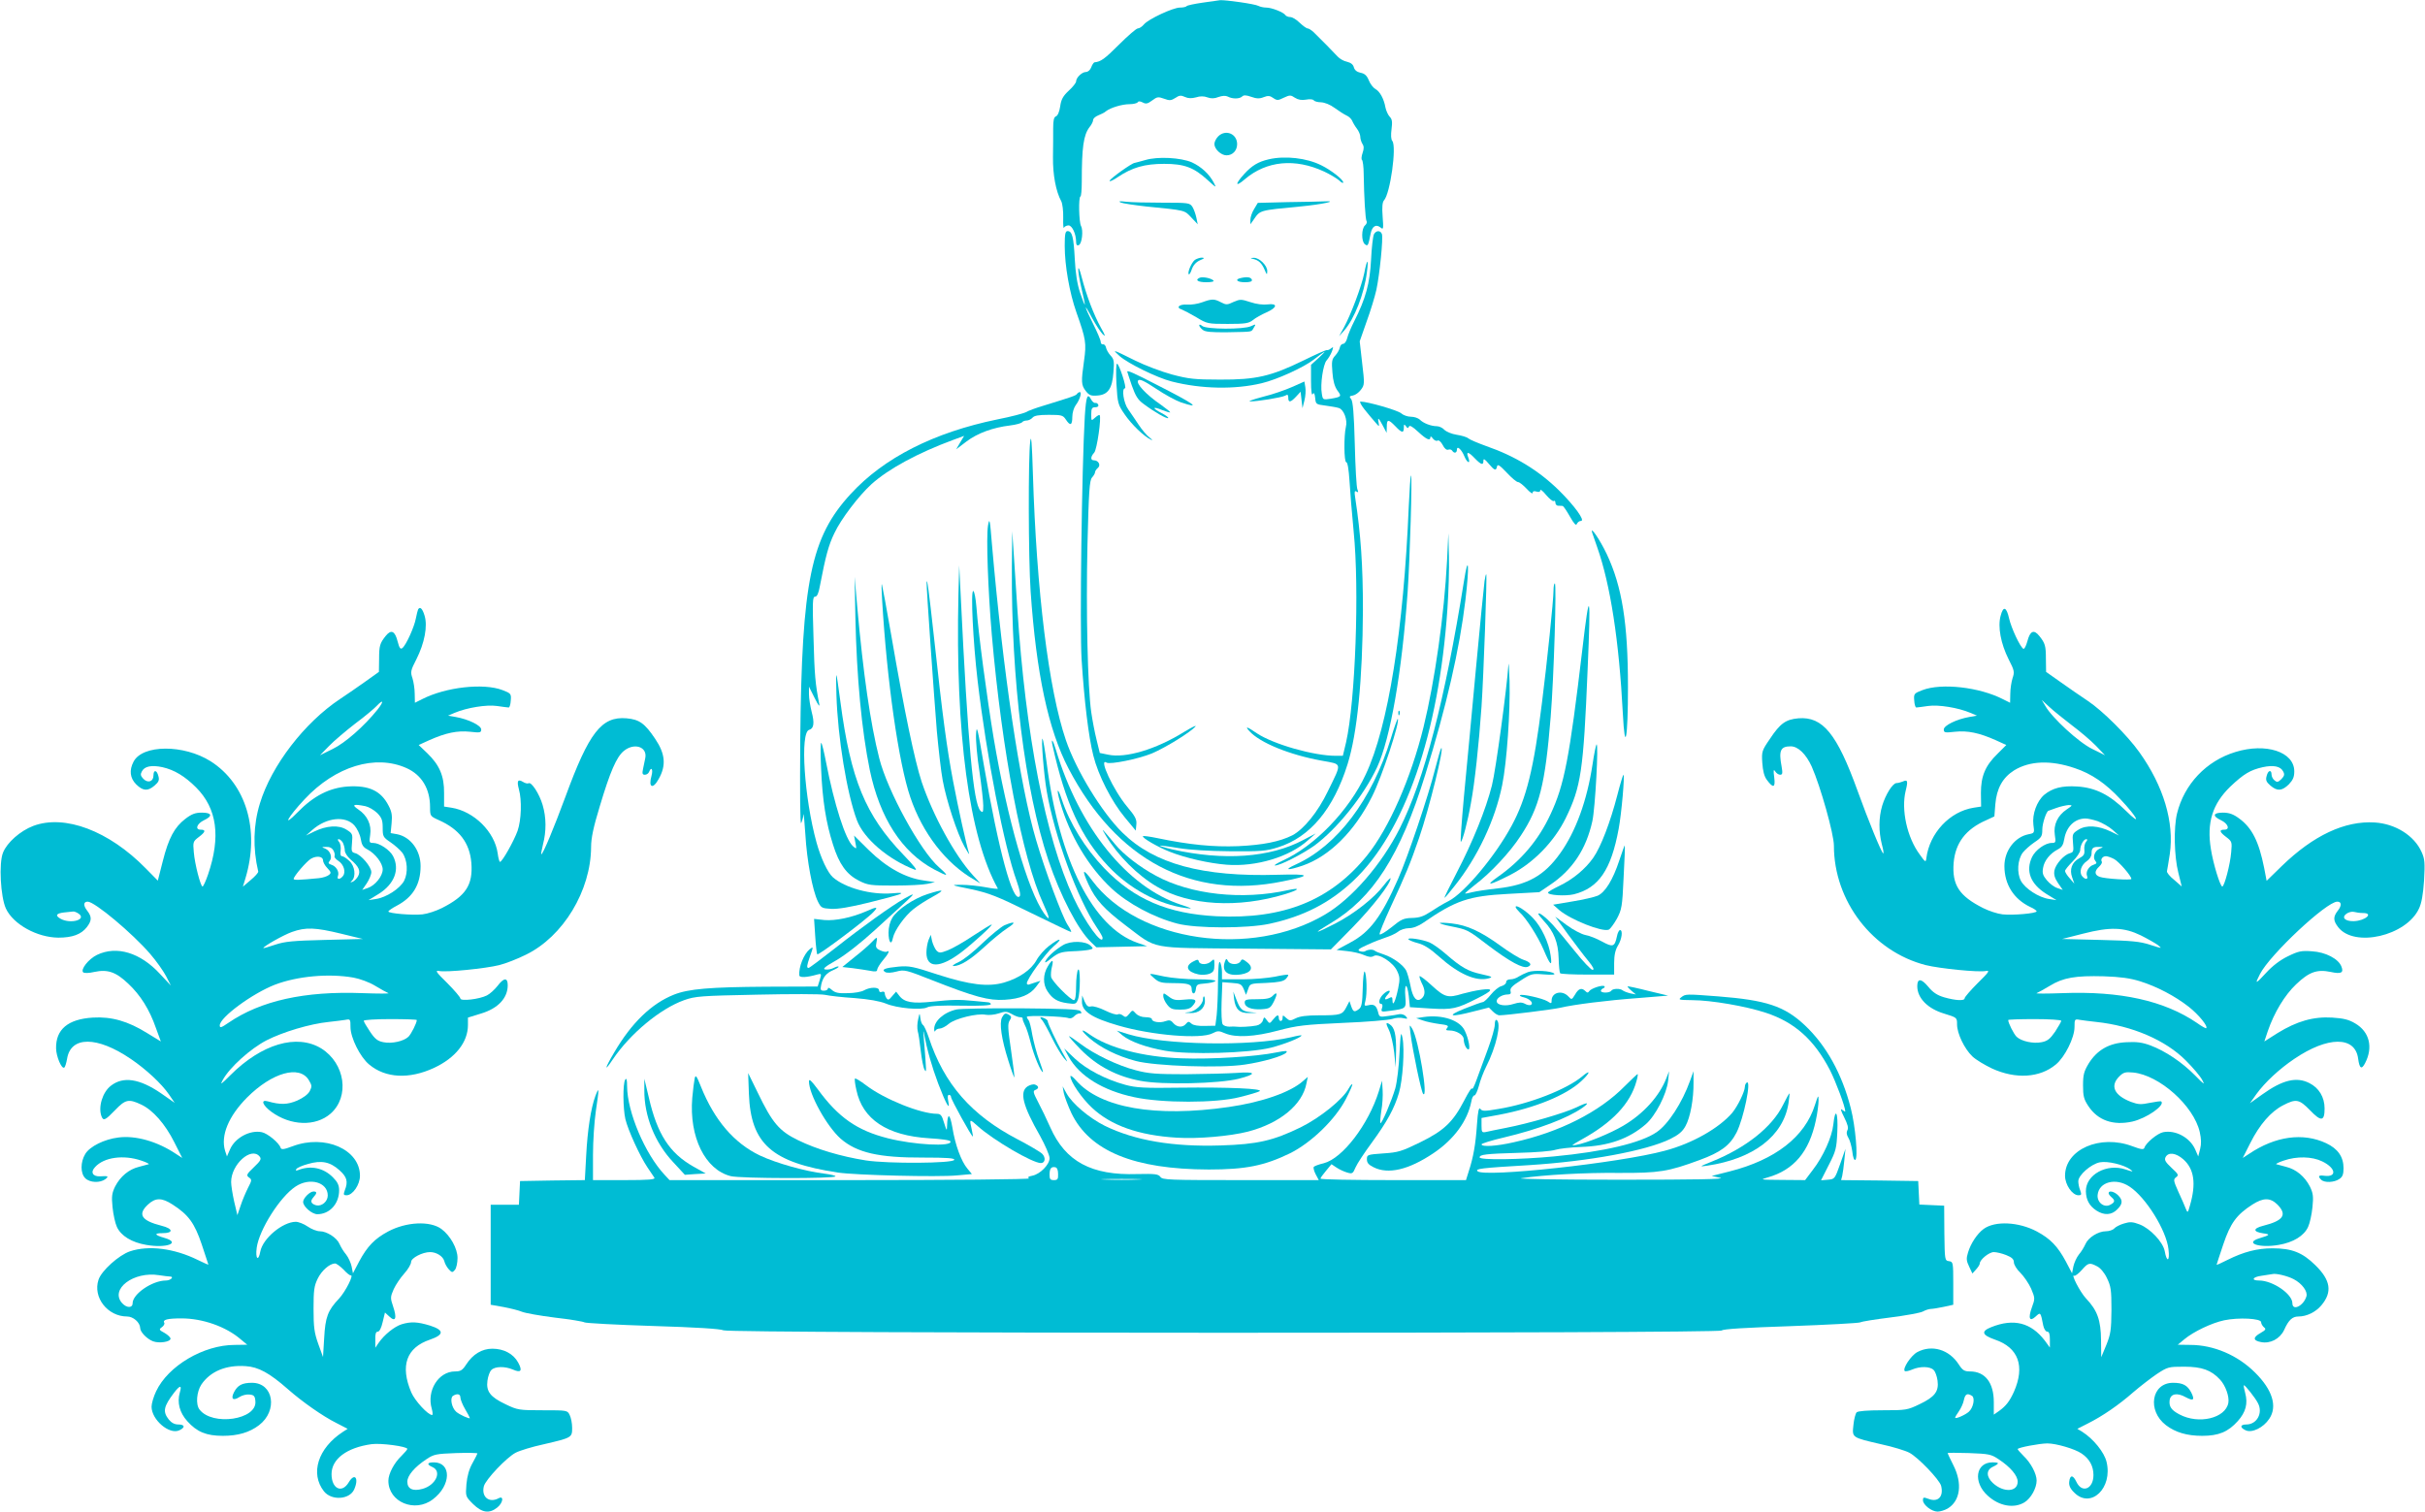
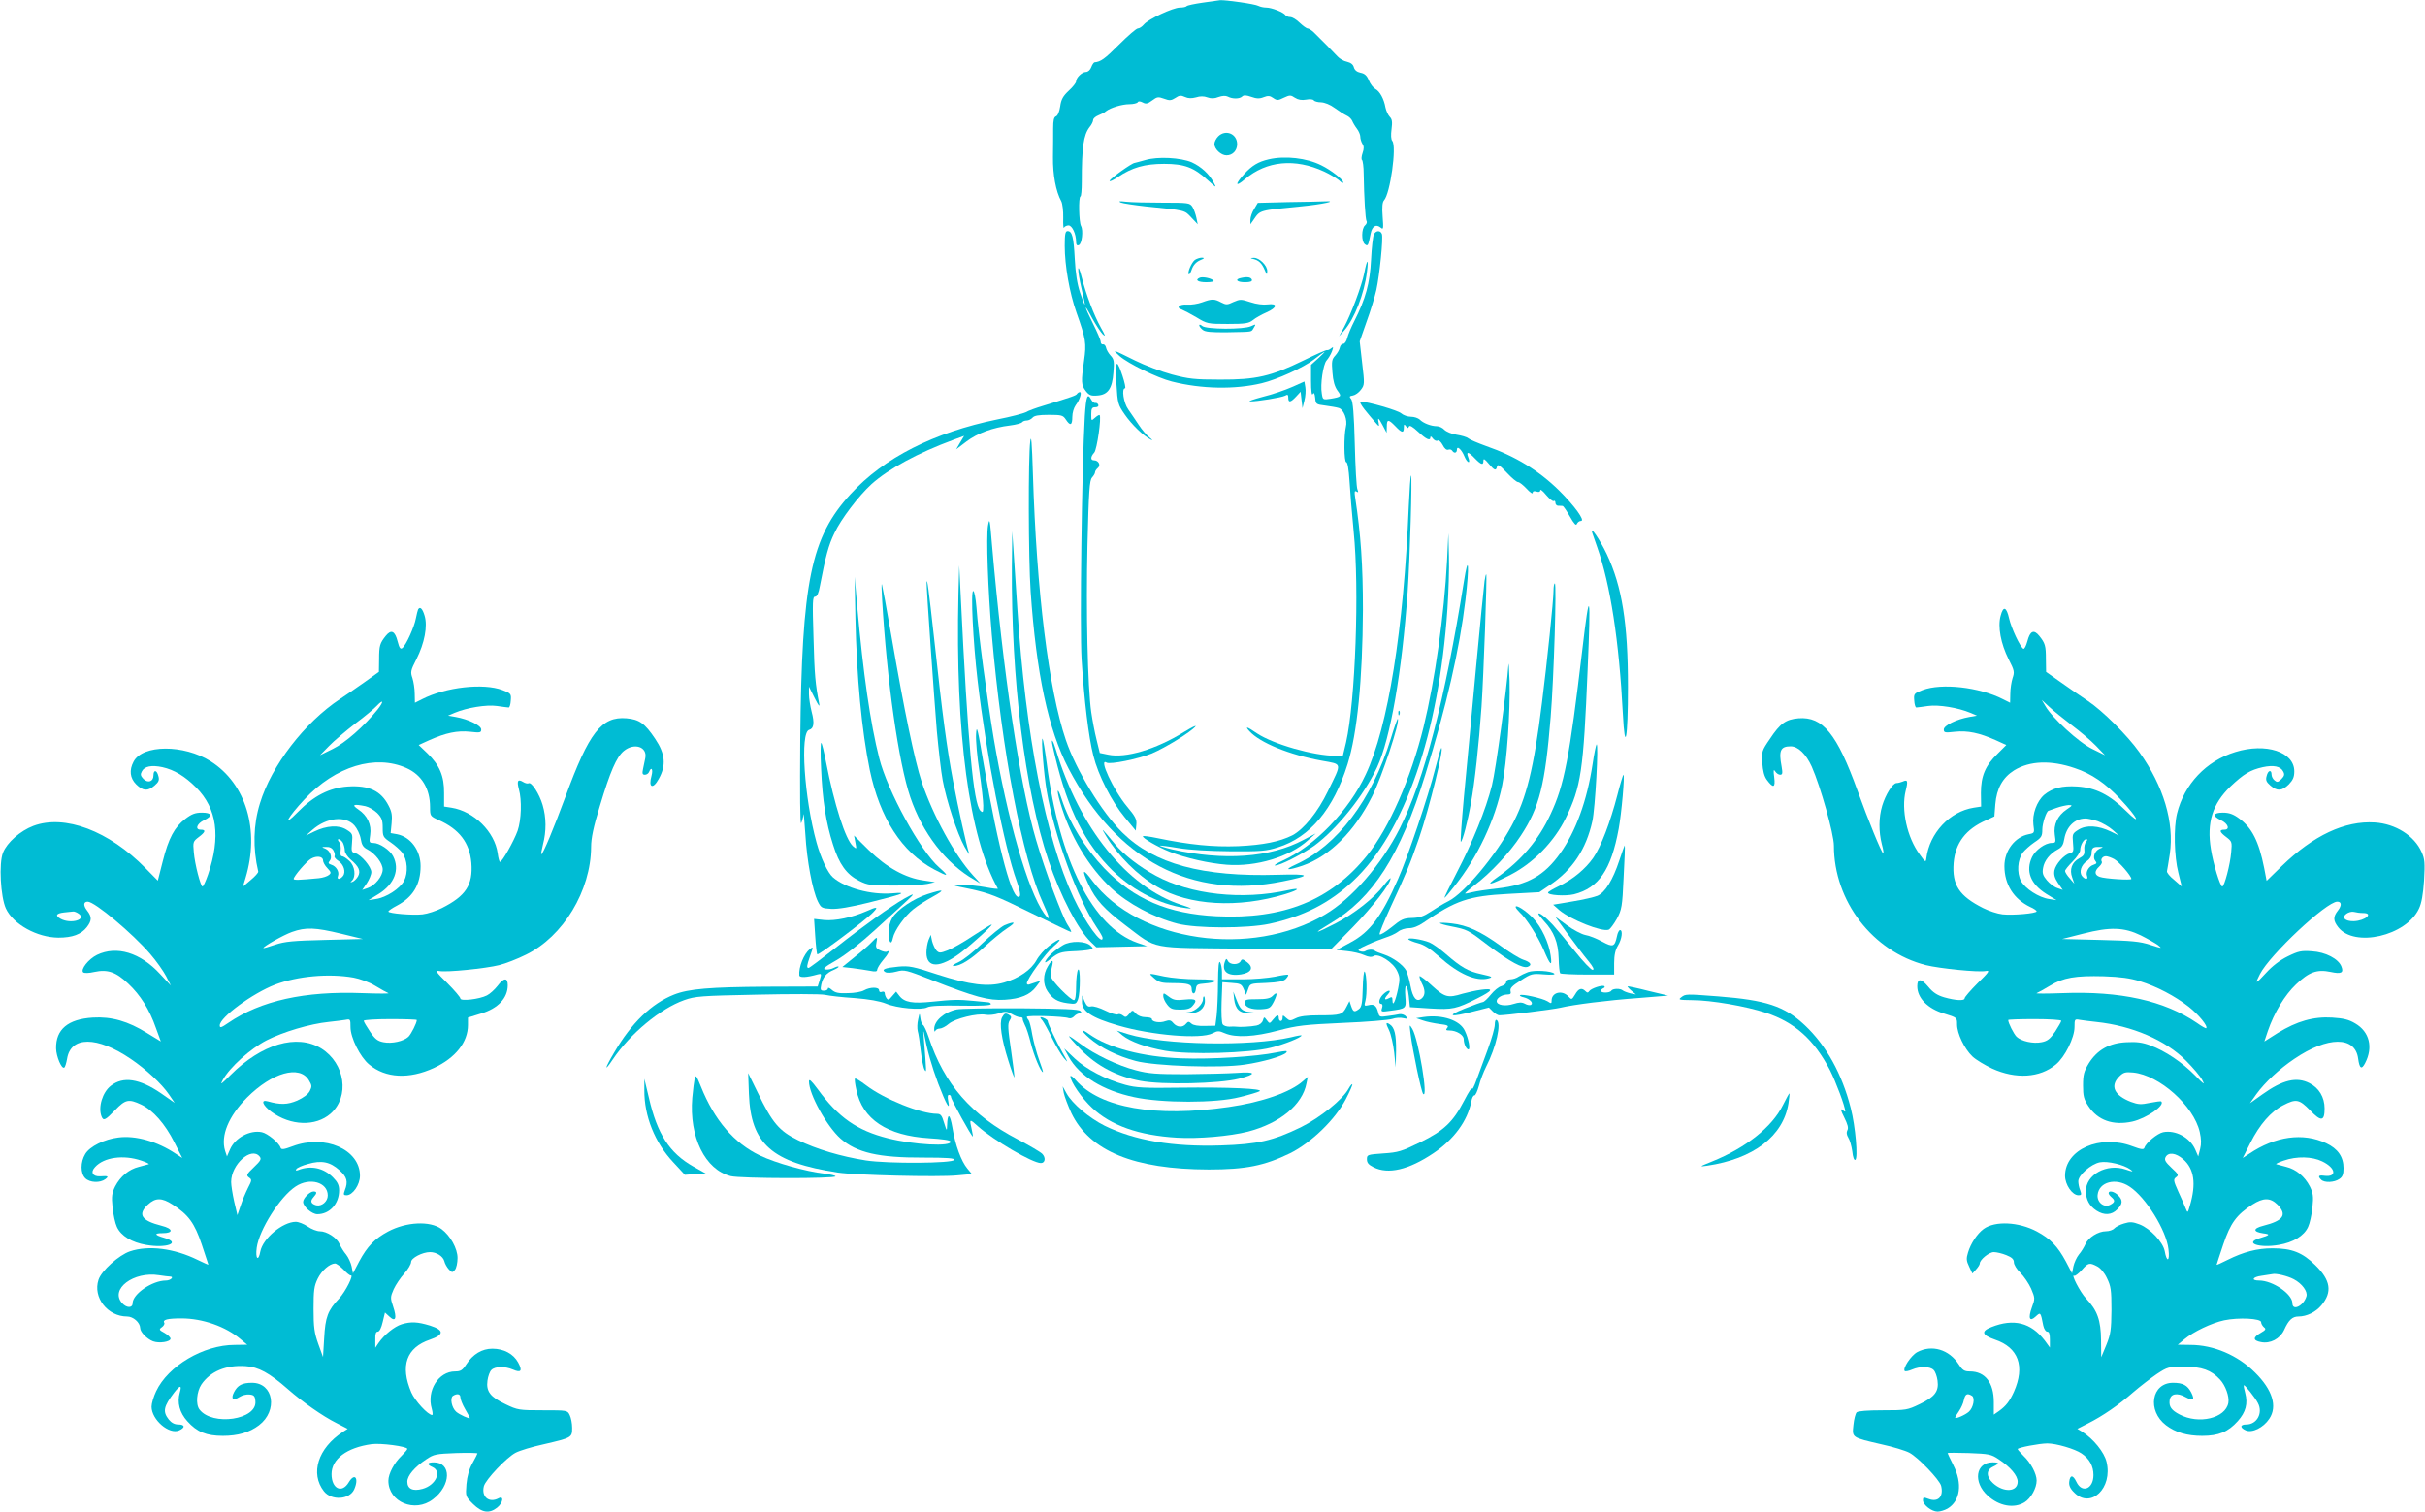
<svg xmlns="http://www.w3.org/2000/svg" version="1.0" width="1280pt" height="798pt" viewBox="0 0 1280 798" preserveAspectRatio="xMidYMid meet">
  <g transform="translate(0,798) scale(0.1,-0.1)" fill="#00bcd4" stroke="none">
    <path d="M6348 7966 c-42 -6 -80 -14 -84 -18 -4 -5 -20 -8 -36 -8 -36 0 -167 -61 -190 -89 -10 -12 -24 -21 -32 -21 -8 0 -53 -39 -100 -86 -76 -76 -96 -90 -129 -93 -4 -1 -12 -12 -17 -26 -5 -14 -17 -25 -28 -25 -21 0 -52 -30 -52 -50 0 -7 -17 -29 -39 -49 -30 -28 -40 -46 -45 -83 -4 -27 -13 -49 -22 -52 -11 -4 -15 -21 -15 -63 0 -32 0 -101 -1 -153 -1 -92 15 -180 44 -233 6 -12 11 -51 10 -87 -1 -36 1 -59 4 -52 3 6 14 12 24 12 19 0 40 -45 40 -86 0 -16 4 -22 14 -18 17 6 25 78 12 101 -11 20 -14 152 -3 156 4 1 7 36 7 77 0 182 9 247 41 289 11 13 19 30 19 38 0 7 12 18 27 24 15 6 34 15 41 22 23 18 84 37 124 37 20 0 40 5 43 10 4 7 13 6 27 -1 16 -9 26 -7 50 11 25 19 32 20 62 9 29 -11 38 -10 60 4 20 14 30 15 51 5 17 -8 35 -8 58 -2 21 7 42 7 60 0 19 -7 37 -7 59 2 20 7 37 8 49 2 24 -13 62 -13 76 1 8 8 21 7 47 -2 28 -10 44 -11 66 -2 23 9 33 8 50 -4 20 -14 26 -14 56 1 32 15 37 15 59 0 17 -11 36 -14 59 -10 20 4 37 2 41 -4 3 -5 21 -10 38 -10 19 -1 48 -12 72 -30 22 -16 50 -34 63 -40 12 -5 25 -18 29 -27 4 -10 15 -29 25 -42 10 -13 18 -32 18 -42 0 -11 5 -28 11 -38 9 -13 9 -26 1 -49 -6 -17 -7 -34 -3 -36 4 -3 9 -36 9 -73 2 -128 9 -240 15 -250 4 -6 0 -16 -8 -23 -19 -16 -20 -84 -1 -99 16 -13 18 -9 31 57 8 38 28 50 52 31 15 -13 16 -8 11 58 -4 50 -1 76 7 85 33 35 68 285 44 314 -7 8 -8 32 -4 62 5 38 3 53 -9 65 -9 9 -19 31 -23 49 -8 46 -30 86 -53 98 -11 6 -27 26 -35 46 -10 25 -22 36 -44 40 -19 4 -31 14 -35 29 -4 15 -16 24 -36 29 -17 3 -39 16 -50 28 -21 23 -88 91 -126 128 -12 11 -26 20 -32 20 -6 0 -25 14 -42 30 -17 17 -39 30 -50 30 -10 0 -22 5 -25 10 -9 15 -73 40 -101 40 -14 0 -32 4 -42 9 -17 10 -174 32 -202 30 -8 -1 -50 -7 -92 -13z" />
    <path d="M6430 7260 c-11 -11 -20 -29 -20 -40 0 -27 35 -60 64 -60 32 0 56 25 56 59 0 55 -61 80 -100 41z" />
    <path d="M6045 7135 c-27 -8 -53 -14 -56 -15 -15 -1 -127 -81 -132 -94 -3 -7 17 1 43 19 76 51 142 70 245 70 107 0 157 -19 231 -87 44 -40 46 -41 31 -13 -23 45 -66 85 -116 108 -58 25 -180 32 -246 12z" />
    <path d="M6697 7139 c-56 -13 -89 -33 -130 -78 -50 -55 -47 -71 4 -27 114 97 264 112 419 40 30 -14 65 -35 78 -46 12 -12 22 -17 22 -11 0 15 -64 65 -115 90 -77 39 -192 52 -278 32z" />
    <path d="M5915 6911 c12 -5 73 -14 135 -21 211 -21 201 -19 238 -58 l34 -36 -7 34 c-4 19 -13 45 -21 58 -14 21 -20 22 -158 22 -79 0 -165 2 -192 5 -34 4 -43 3 -29 -4z" />
    <path d="M6797 6913 l-158 -4 -19 -32 c-11 -17 -20 -43 -20 -57 l0 -24 17 24 c35 51 27 49 247 70 115 11 206 31 126 27 -19 -1 -106 -3 -193 -4z" />
    <path d="M5620 6682 c0 -104 25 -247 62 -352 50 -141 53 -162 40 -254 -16 -112 -15 -129 9 -160 18 -23 28 -27 62 -24 55 4 78 36 84 122 5 58 3 70 -15 89 -11 12 -22 31 -24 42 -2 11 -10 19 -16 17 -7 -1 -12 5 -12 13 0 9 -18 51 -40 95 -49 98 -52 119 -5 30 20 -36 45 -74 56 -85 16 -15 14 -7 -10 35 -37 67 -77 171 -101 265 -24 94 -25 42 -1 -60 11 -44 18 -81 17 -83 -2 -1 -13 27 -25 63 -15 45 -24 101 -28 178 -6 117 -14 147 -38 147 -12 0 -15 -16 -15 -78z" />
    <path d="M7252 6743 c-5 -10 -12 -70 -15 -133 -6 -125 -29 -208 -88 -324 -17 -33 -34 -74 -38 -91 -4 -16 -13 -30 -21 -30 -8 0 -16 -9 -18 -20 -2 -11 -13 -30 -24 -42 -18 -19 -20 -31 -15 -89 3 -45 12 -75 26 -95 24 -32 22 -34 -35 -44 -41 -6 -42 -6 -47 27 -9 48 7 154 25 175 9 10 22 31 28 47 9 25 9 27 -4 17 -7 -6 -18 -11 -22 -9 -5 1 -61 -24 -124 -55 -170 -83 -250 -102 -440 -101 -136 0 -167 4 -254 27 -55 15 -143 48 -195 74 -121 60 -123 61 -81 23 46 -40 199 -115 275 -134 157 -40 334 -43 475 -9 80 19 221 83 275 125 63 49 74 54 28 11 l-43 -39 0 -84 c0 -55 4 -80 9 -71 7 11 10 5 13 -20 3 -33 5 -34 53 -40 28 -4 60 -9 72 -13 26 -8 47 -63 37 -100 -11 -46 -10 -186 2 -186 7 0 13 -37 17 -97 3 -54 13 -174 22 -268 31 -305 9 -897 -40 -1114 l-17 -71 -37 0 c-117 0 -330 61 -417 119 -52 36 -65 39 -39 11 55 -61 211 -125 383 -156 109 -20 106 -7 31 -161 -53 -110 -127 -201 -188 -233 -66 -33 -154 -51 -286 -57 -131 -5 -256 7 -429 43 -38 8 -71 12 -73 10 -8 -8 79 -58 140 -82 85 -34 211 -62 302 -69 155 -12 332 41 430 130 l40 35 -65 -34 c-176 -94 -421 -111 -693 -50 -38 9 -67 18 -65 20 2 1 46 -4 98 -13 60 -10 162 -16 275 -17 161 -1 188 1 251 21 169 53 293 202 367 439 51 163 79 444 81 814 0 236 -11 398 -41 594 -5 31 -3 37 7 31 10 -6 11 -4 5 11 -5 10 -11 118 -14 240 -4 160 -10 225 -19 237 -11 13 -10 16 9 19 12 2 31 15 42 30 20 26 20 32 7 141 l-13 115 36 103 c21 57 44 133 52 169 17 79 37 274 29 295 -8 20 -31 19 -42 -2z" />
    <path d="M6307 6608 c-18 -14 -41 -68 -32 -76 3 -3 10 9 16 27 8 22 23 38 43 47 24 10 26 13 10 14 -11 0 -28 -6 -37 -12z" />
    <path d="M6615 6613 c29 -7 45 -22 60 -57 12 -28 13 -29 14 -8 1 30 -42 72 -71 71 -20 -1 -21 -2 -3 -6z" />
    <path d="M7201 6538 c-14 -68 -69 -216 -108 -288 l-25 -45 27 30 c54 62 106 194 120 308 10 76 1 73 -14 -5z" />
    <path d="M6333 6514 c-28 -12 -10 -24 34 -24 29 0 43 4 38 9 -13 13 -57 21 -72 15z" />
    <path d="M6553 6513 c-38 -7 -26 -23 18 -23 28 0 39 4 37 13 -5 13 -22 17 -55 10z" />
    <path d="M6345 6384 c-22 -8 -58 -14 -79 -12 -42 3 -61 -16 -28 -26 10 -4 45 -22 77 -41 56 -34 60 -35 165 -35 93 0 111 3 133 20 14 12 47 30 72 41 57 25 61 49 6 42 -23 -3 -59 1 -91 12 -49 16 -54 16 -89 1 -33 -16 -39 -16 -66 -2 -36 19 -48 19 -100 0z" />
    <path d="M6330 6263 c0 -6 8 -16 18 -24 13 -11 44 -14 132 -13 139 3 123 0 138 24 12 20 12 20 -15 8 -38 -18 -235 -17 -257 1 -9 8 -16 9 -16 4z" />
    <path d="M5893 5953 c6 -102 8 -109 43 -160 37 -54 101 -116 139 -134 11 -6 8 -1 -7 11 -15 11 -41 42 -58 68 -17 26 -42 62 -55 81 -24 33 -36 111 -17 111 11 0 -31 130 -42 130 -5 0 -6 -46 -3 -107z" />
-     <path d="M5950 6018 c0 -2 11 -34 24 -73 20 -56 32 -76 63 -98 56 -42 123 -80 129 -74 3 3 -13 15 -36 27 -51 26 -47 37 5 15 21 -8 40 -14 42 -12 1 2 -21 20 -49 40 -78 53 -135 114 -120 129 8 8 31 -2 94 -44 46 -31 105 -63 131 -72 113 -38 75 -10 -132 95 -120 62 -151 75 -151 67z" />
    <path d="M6820 5937 c-36 -16 -105 -40 -155 -52 -49 -13 -80 -24 -67 -24 36 -1 165 20 185 30 13 8 17 6 17 -11 0 -27 12 -25 41 6 l24 26 5 -44 5 -43 10 40 c6 22 8 54 5 71 l-5 30 -65 -29z" />
    <path d="M5685 5901 c-5 -9 -22 -15 -175 -62 -41 -12 -84 -28 -95 -35 -11 -6 -78 -24 -150 -38 -336 -69 -600 -203 -775 -394 -210 -228 -258 -460 -266 -1297 -2 -288 -1 -453 5 -440 5 11 11 31 12 45 1 14 5 -33 10 -105 8 -138 37 -294 66 -354 17 -34 21 -36 70 -39 35 -2 101 9 198 33 182 45 213 57 124 49 -111 -9 -248 28 -313 85 -27 24 -63 100 -86 183 -65 235 -88 582 -39 595 25 7 29 36 13 96 -7 28 -14 70 -14 92 l0 40 30 -60 c20 -40 28 -50 24 -30 -20 101 -25 152 -30 348 -6 190 -5 217 8 217 11 0 19 18 26 58 30 156 45 213 76 277 35 75 129 198 196 259 90 81 245 165 432 234 l57 21 -21 -35 -21 -36 54 41 c58 44 139 74 231 85 32 4 60 12 63 17 4 5 14 9 24 9 10 0 24 7 31 15 9 11 33 15 86 15 67 0 75 -2 90 -25 23 -35 34 -31 34 14 0 22 8 48 18 62 21 27 34 69 22 69 -5 0 -11 -4 -15 -9z" />
    <path d="M5726 5783 c-16 -276 -27 -1116 -17 -1284 14 -219 37 -410 62 -508 26 -104 96 -242 166 -326 l58 -70 3 32 c3 27 -6 44 -49 95 -72 86 -153 260 -108 232 19 -11 166 19 238 48 73 31 206 113 231 143 7 9 -20 -5 -60 -29 -148 -92 -309 -140 -401 -120 l-44 9 -17 70 c-10 39 -22 104 -28 145 -19 131 -28 534 -20 883 7 287 11 341 24 356 9 10 16 22 16 28 0 6 7 16 15 23 17 14 3 40 -21 40 -19 0 -18 19 2 41 14 16 39 187 28 198 -2 2 -13 -4 -24 -14 -20 -18 -20 -18 -20 18 0 31 4 37 21 37 12 0 19 5 16 13 -2 6 -9 11 -15 10 -6 -2 -16 6 -22 17 -20 38 -27 20 -34 -87z" />
    <path d="M7202 5819 c18 -22 43 -53 56 -67 22 -26 23 -26 19 -4 -7 32 0 27 22 -15 l20 -38 1 33 c0 40 8 40 45 2 34 -36 45 -38 45 -7 0 18 2 19 11 7 8 -12 12 -12 16 -2 3 9 19 0 49 -28 44 -41 64 -49 64 -28 0 6 6 4 13 -7 8 -10 19 -15 25 -11 6 4 18 -6 27 -23 9 -19 21 -28 29 -25 8 3 17 1 21 -5 10 -16 25 -13 25 5 0 24 25 1 40 -36 15 -36 34 -41 20 -5 -13 33 0 32 35 -5 33 -34 45 -38 45 -12 0 13 7 9 28 -16 31 -37 39 -39 44 -14 3 13 14 6 51 -33 25 -27 52 -50 60 -50 7 0 27 -16 45 -35 17 -19 32 -29 32 -22 0 9 7 11 20 7 13 -4 20 -2 20 7 0 7 14 -4 31 -25 17 -20 35 -35 40 -32 5 4 9 -1 9 -9 0 -9 7 -16 15 -16 8 0 18 0 23 -1 4 0 21 -25 38 -55 22 -39 33 -51 37 -40 4 9 13 16 22 16 24 0 -35 81 -116 161 -107 105 -231 181 -384 234 -44 16 -87 34 -95 41 -8 7 -36 15 -62 19 -26 4 -54 16 -64 26 -9 10 -27 19 -40 19 -30 0 -72 16 -90 35 -9 8 -29 15 -47 15 -17 0 -40 8 -51 18 -18 16 -177 62 -215 62 -6 0 3 -18 21 -41z" />
    <path d="M5438 5650 c-11 -82 -10 -616 2 -792 30 -434 93 -730 200 -935 253 -484 650 -694 1130 -596 156 31 150 40 -25 35 -398 -12 -653 57 -821 223 -108 106 -244 329 -298 488 -91 267 -155 787 -174 1407 -5 164 -9 210 -14 170z" />
    <path d="M7436 5308 c-27 -652 -109 -1166 -227 -1416 -89 -192 -270 -379 -440 -456 -30 -14 -47 -25 -39 -25 25 -1 139 57 205 103 120 87 263 264 334 416 70 151 131 502 161 925 12 176 25 615 18 615 -3 0 -8 -73 -12 -162z" />
    <path d="M5215 5205 c-10 -61 0 -339 20 -575 54 -620 161 -1181 271 -1419 37 -80 39 -100 5 -53 -86 121 -194 498 -266 925 -36 217 -81 554 -91 692 -4 47 -11 85 -17 85 -14 0 -1 -267 23 -472 47 -400 140 -877 207 -1061 16 -46 21 -73 15 -79 -36 -36 -111 242 -189 694 -33 196 -38 216 -41 162 -2 -34 6 -123 18 -198 11 -76 20 -157 20 -179 0 -36 -2 -39 -15 -27 -37 38 -66 348 -104 1135 l-8 160 -4 -150 c-17 -739 56 -1283 208 -1556 2 -3 -27 0 -64 7 -37 7 -95 13 -128 13 -59 0 -59 -1 50 -23 96 -21 136 -36 316 -125 113 -55 208 -101 212 -101 4 0 -4 17 -18 38 -28 43 -120 289 -166 447 -86 289 -175 892 -233 1560 -11 135 -13 145 -21 100z" />
    <path d="M8405 5165 c4 -11 16 -45 26 -75 69 -196 115 -492 135 -878 11 -216 27 -134 27 142 0 335 -31 529 -112 701 -36 76 -92 158 -76 110z" />
    <path d="M5341 4989 c-4 -596 68 -1178 193 -1551 63 -187 156 -366 224 -431 l29 -28 134 3 134 3 -52 18 c-234 82 -412 434 -478 947 -9 69 -19 127 -22 130 -9 8 7 -193 22 -277 41 -238 163 -569 264 -719 17 -25 31 -49 31 -55 0 -46 -94 84 -154 213 -147 316 -253 860 -296 1523 -6 94 -15 224 -19 290 l-8 120 -2 -186z" />
    <path d="M7638 5020 c-15 -286 -64 -632 -124 -878 -66 -269 -182 -534 -298 -678 -191 -237 -440 -338 -795 -321 -256 13 -434 89 -592 253 -102 107 -183 238 -224 362 -23 71 -31 60 -9 -14 51 -176 149 -340 271 -454 86 -80 224 -154 348 -186 100 -26 367 -26 485 -1 180 39 317 109 442 226 272 255 453 778 498 1436 6 88 10 214 8 280 l-3 120 -7 -145z" />
    <path d="M7727 4910 c-100 -624 -209 -1047 -340 -1306 -95 -188 -251 -368 -393 -452 -390 -231 -985 -145 -1228 178 -51 69 -58 62 -20 -20 37 -80 83 -130 195 -215 173 -130 114 -118 634 -123 l450 -4 117 119 c103 106 198 228 198 256 0 5 -16 -11 -36 -37 -52 -68 -155 -149 -255 -201 -111 -57 -125 -58 -29 -1 227 134 371 359 503 786 112 362 181 662 212 922 22 185 16 252 -8 98z" />
    <path d="M7836 4913 c-3 -21 -24 -231 -46 -468 -22 -236 -50 -539 -63 -672 -12 -133 -20 -240 -16 -237 9 5 36 106 53 204 20 106 42 308 56 510 11 163 30 693 25 698 -2 2 -6 -14 -9 -35z" />
    <path d="M4515 4720 c7 -317 33 -594 76 -805 53 -253 169 -434 340 -525 76 -40 81 -38 26 11 -99 86 -273 405 -316 576 -47 184 -85 451 -116 798 l-14 160 4 -215z" />
    <path d="M4891 4905 c-2 -20 40 -614 54 -785 9 -96 22 -213 31 -260 20 -108 76 -279 115 -350 17 -30 27 -46 24 -35 -15 48 -56 233 -84 380 -33 175 -55 336 -101 760 -28 254 -37 320 -39 290z" />
    <path d="M4656 4815 c25 -427 87 -862 149 -1044 64 -189 188 -350 337 -435 l33 -20 -41 45 c-95 105 -209 313 -269 491 -37 113 -91 370 -160 771 -25 144 -48 267 -50 272 -3 6 -2 -30 1 -80z" />
    <path d="M8200 4862 c0 -49 -34 -379 -61 -592 -43 -348 -82 -505 -160 -649 -86 -160 -250 -356 -333 -398 -28 -14 -71 -40 -96 -57 -35 -23 -57 -31 -96 -32 -45 -1 -58 -7 -109 -49 -33 -26 -61 -43 -63 -37 -2 6 24 69 57 141 82 177 103 227 151 366 54 156 137 494 117 475 -3 -3 -17 -52 -32 -110 -36 -143 -144 -464 -195 -579 -88 -200 -149 -282 -253 -337 l-72 -39 55 -6 c30 -3 71 -12 90 -21 25 -11 40 -12 51 -5 25 16 102 -33 123 -78 15 -31 16 -44 6 -93 -14 -67 -29 -100 -30 -64 0 20 -3 21 -20 12 -24 -13 -26 -3 -3 22 22 25 -2 23 -27 -2 -21 -21 -27 -50 -9 -50 6 0 8 -9 4 -21 -7 -21 -5 -22 44 -15 83 11 84 12 79 73 -6 74 9 78 18 5 l6 -59 108 -7 c117 -7 138 -2 247 53 84 42 90 55 22 46 -30 -4 -74 -14 -99 -21 -78 -24 -94 -19 -161 42 -33 31 -63 53 -66 51 -2 -3 3 -19 11 -36 20 -38 20 -65 0 -82 -26 -22 -47 2 -59 67 -6 32 -17 69 -23 81 -17 30 -69 68 -117 84 -22 7 -45 16 -50 21 -11 7 -34 6 -50 -4 -5 -3 -18 -3 -28 1 -14 5 -5 13 40 33 32 15 76 32 98 39 22 7 51 20 64 30 13 11 39 19 58 19 22 0 50 11 76 29 171 118 240 141 447 152 l165 9 53 36 c121 80 194 190 227 339 15 67 34 416 22 405 -3 -3 -13 -50 -21 -105 -29 -191 -88 -354 -171 -470 -84 -118 -172 -167 -330 -185 -55 -6 -115 -15 -134 -20 -19 -5 -36 -8 -38 -7 -1 2 21 21 49 43 86 65 188 174 245 262 99 150 129 270 158 627 17 209 32 705 22 705 -4 0 -7 -17 -7 -38z" />
    <path d="M8352 4550 c-68 -573 -95 -714 -168 -869 -63 -136 -155 -244 -279 -331 -71 -50 -43 -45 70 13 119 62 227 172 289 297 81 166 94 249 116 785 18 413 11 440 -28 105z" />
    <path d="M2207 4763 c-2 -5 -8 -26 -12 -48 -8 -44 -51 -140 -71 -156 -10 -8 -16 -1 -25 34 -14 56 -34 66 -63 30 -31 -39 -35 -51 -35 -124 l-1 -66 -77 -55 c-43 -30 -100 -70 -128 -88 -188 -125 -362 -351 -423 -551 -35 -113 -38 -236 -9 -360 1 -6 -17 -26 -40 -45 l-41 -35 14 46 c76 253 3 497 -184 616 -142 90 -360 89 -407 -2 -24 -45 -19 -87 14 -120 36 -35 61 -37 97 -6 22 19 26 29 20 50 -8 33 -26 35 -26 3 0 -32 -29 -42 -53 -18 -15 16 -17 24 -8 40 14 27 51 34 108 22 63 -14 119 -48 178 -107 111 -111 131 -261 63 -460 -12 -35 -25 -63 -29 -63 -10 0 -41 118 -46 181 -5 54 -4 57 26 80 36 27 39 39 10 39 -31 0 -20 32 18 50 47 22 42 40 -11 40 -35 0 -54 -7 -88 -33 -57 -44 -88 -101 -119 -224 l-26 -102 -64 65 c-194 198 -427 286 -593 224 -69 -26 -139 -88 -160 -141 -23 -56 -13 -234 15 -295 39 -84 165 -153 277 -154 74 0 120 17 150 55 27 35 28 55 1 89 -20 26 -19 46 4 46 37 0 237 -168 329 -275 33 -38 71 -92 85 -119 l25 -49 -57 61 c-104 113 -229 151 -333 101 -45 -22 -88 -77 -73 -92 5 -5 30 -5 59 2 70 15 114 0 179 -62 64 -60 112 -136 146 -234 l26 -71 -72 44 c-101 63 -188 88 -287 82 -131 -8 -196 -62 -194 -163 1 -43 29 -109 43 -101 5 3 11 24 15 46 19 121 158 121 336 0 80 -54 163 -131 202 -188 l30 -44 -73 51 c-113 77 -199 90 -264 39 -44 -34 -68 -113 -49 -162 10 -25 20 -20 72 34 54 56 71 60 137 29 62 -29 127 -103 175 -199 l42 -83 -34 22 c-97 65 -212 98 -303 86 -74 -9 -151 -47 -175 -87 -26 -43 -26 -102 0 -128 24 -24 78 -26 106 -5 20 15 15 18 -27 15 -40 -2 -53 22 -27 49 47 52 150 66 244 34 27 -9 44 -18 39 -19 -6 -2 -29 -8 -52 -14 -53 -13 -98 -51 -125 -103 -17 -35 -20 -52 -14 -110 4 -39 14 -85 23 -104 22 -48 79 -82 155 -95 108 -19 186 11 96 37 -53 15 -57 25 -10 25 59 0 56 24 -5 39 -107 27 -128 60 -72 112 40 37 73 37 130 0 84 -54 116 -98 154 -211 19 -57 35 -105 35 -106 0 -2 -26 10 -57 25 -124 61 -259 78 -357 45 -59 -20 -151 -103 -166 -150 -31 -93 48 -194 151 -194 32 0 68 -31 69 -61 0 -21 36 -58 68 -70 32 -12 92 -3 92 14 0 7 -14 20 -31 30 -30 16 -31 19 -14 31 10 7 15 18 12 23 -10 16 17 23 91 23 111 0 234 -43 312 -110 l35 -29 -66 -1 c-165 0 -352 -111 -415 -245 -13 -27 -24 -64 -24 -81 0 -69 93 -149 146 -125 33 15 30 31 -5 31 -20 0 -36 9 -50 26 -33 42 -28 68 28 142 32 41 42 41 30 0 -15 -52 -1 -106 40 -151 50 -56 100 -77 187 -77 80 0 141 18 191 56 101 77 77 224 -37 224 -52 0 -76 -13 -95 -50 -18 -35 -5 -47 29 -25 14 9 37 15 53 13 23 -2 29 -8 31 -35 10 -98 -227 -133 -295 -44 -21 27 -15 94 10 132 47 69 129 104 233 97 68 -4 126 -36 224 -122 75 -66 183 -142 255 -178 l60 -31 -25 -16 c-132 -86 -174 -220 -100 -314 40 -50 134 -44 159 9 27 60 4 92 -28 39 -36 -61 -91 -35 -91 43 0 80 81 140 211 158 48 7 189 -12 189 -25 0 -4 -14 -20 -31 -37 -38 -36 -69 -94 -69 -131 0 -113 140 -171 235 -98 97 73 99 195 5 195 -36 0 -39 -11 -7 -25 51 -23 17 -96 -53 -115 -51 -14 -80 0 -80 38 0 32 38 77 100 118 40 27 52 29 157 33 62 2 113 1 113 -2 0 -2 -12 -26 -26 -51 -18 -32 -28 -68 -32 -111 -5 -65 -5 -65 35 -105 47 -46 85 -52 127 -19 32 25 37 66 7 49 -50 -26 -91 8 -77 64 9 35 121 153 168 177 21 11 86 31 146 44 151 35 152 36 152 87 0 24 -6 54 -13 68 -12 25 -14 25 -142 25 -125 0 -133 1 -197 32 -80 38 -103 67 -95 125 3 22 12 48 21 56 19 19 71 20 113 2 43 -19 52 -7 28 37 -25 46 -76 73 -136 73 -55 0 -103 -29 -138 -83 -20 -31 -30 -37 -59 -37 -88 0 -151 -102 -123 -197 5 -18 6 -33 2 -33 -22 0 -91 75 -110 119 -60 141 -26 237 99 279 75 26 75 50 0 74 -66 20 -100 22 -150 7 -38 -12 -92 -55 -122 -99 l-17 -25 0 43 c-1 30 3 42 13 42 9 0 19 20 26 51 l12 50 24 -22 c32 -30 40 -8 19 54 -15 44 -15 50 3 91 11 24 36 61 56 83 20 22 36 50 36 61 0 21 60 52 100 52 34 0 68 -22 75 -47 3 -14 14 -33 24 -44 17 -18 19 -18 32 -3 8 9 14 38 14 63 0 50 -38 118 -85 153 -60 44 -185 38 -281 -13 -71 -38 -110 -78 -153 -158 l-33 -63 -7 36 c-4 19 -17 48 -29 63 -13 15 -28 40 -35 56 -14 33 -67 67 -104 67 -15 0 -44 11 -64 25 -20 14 -49 25 -63 25 -70 -1 -174 -88 -187 -157 -10 -55 -27 -39 -19 20 13 95 123 269 205 323 75 50 170 23 170 -47 0 -32 -32 -59 -61 -52 -28 8 -33 22 -15 42 20 22 20 31 1 31 -20 0 -55 -36 -55 -55 0 -25 47 -65 75 -65 65 0 115 55 115 126 0 27 -8 44 -33 69 -50 50 -117 64 -183 38 -12 -4 -15 -3 -10 5 4 7 31 19 61 27 71 21 117 12 167 -33 40 -36 46 -60 28 -106 -8 -22 -7 -26 9 -26 33 0 71 56 71 103 0 139 -185 220 -355 156 -48 -18 -60 -19 -64 -8 -8 26 -69 76 -99 82 -63 13 -142 -30 -168 -91 l-16 -37 -10 30 c-24 80 18 182 116 281 132 132 277 173 326 92 17 -28 17 -34 5 -58 -9 -17 -33 -35 -66 -50 -52 -22 -89 -23 -156 -4 -39 11 -27 -21 19 -55 102 -75 234 -79 313 -10 102 90 77 265 -49 344 -129 79 -315 24 -480 -141 -50 -50 -56 -54 -40 -25 36 66 146 165 231 209 86 44 229 87 328 97 33 3 72 9 88 11 26 5 27 4 27 -38 0 -56 51 -159 99 -198 86 -72 211 -78 341 -18 114 53 180 136 180 227 l0 39 68 21 c91 27 142 82 142 150 0 42 -21 40 -54 -4 -15 -19 -40 -42 -56 -50 -39 -20 -140 -32 -140 -16 0 6 -31 43 -69 81 -60 59 -66 68 -43 64 38 -8 245 13 317 31 33 8 97 33 141 55 197 96 343 338 344 569 0 46 12 104 46 215 55 184 88 259 126 291 55 46 126 23 114 -37 -3 -15 -9 -41 -12 -58 -5 -24 -3 -30 10 -30 9 0 19 7 22 15 12 30 22 14 13 -20 -18 -63 7 -74 38 -17 40 71 35 132 -19 212 -55 82 -84 102 -151 108 -132 11 -198 -75 -322 -413 -61 -165 -119 -305 -128 -305 -2 0 2 23 9 52 18 69 18 142 -2 209 -17 58 -59 123 -74 114 -5 -3 -18 0 -29 7 -28 17 -34 6 -22 -39 16 -57 13 -161 -7 -219 -19 -53 -81 -164 -93 -164 -3 0 -9 20 -12 45 -16 114 -125 222 -244 241 l-39 6 0 71 c1 90 -24 148 -88 210 l-46 44 57 26 c86 38 146 51 214 44 53 -6 59 -5 59 12 0 21 -67 54 -135 66 l-40 7 35 15 c64 27 168 44 223 36 29 -4 56 -8 62 -8 5 0 10 17 11 37 3 35 1 38 -44 55 -100 38 -299 16 -424 -48 l-38 -19 -1 47 c0 27 -6 64 -12 83 -11 32 -10 40 21 100 43 85 60 175 43 230 -11 37 -24 50 -34 33z m-215 -530 c-70 -87 -170 -175 -236 -207 l-67 -33 48 49 c26 27 89 80 138 118 50 37 101 80 114 94 36 38 38 23 3 -21z m154 -308 c80 -36 124 -109 124 -206 0 -47 1 -48 45 -68 109 -48 164 -120 173 -226 9 -117 -29 -175 -156 -239 -30 -15 -75 -30 -102 -33 -53 -6 -180 5 -180 15 0 4 20 18 45 31 85 45 125 112 125 209 0 83 -53 154 -124 168 l-34 6 5 52 c4 41 1 61 -16 93 -40 78 -103 108 -215 101 -97 -7 -180 -49 -265 -136 -85 -87 -53 -27 37 69 163 174 373 238 538 164z m-217 -201 c18 -4 45 -20 62 -36 24 -25 29 -38 29 -78 0 -46 2 -50 42 -77 22 -15 50 -40 61 -54 28 -38 32 -106 10 -149 -22 -41 -94 -88 -149 -96 l-39 -6 54 33 c83 52 112 129 76 199 -17 33 -72 70 -105 70 -21 0 -22 3 -16 43 8 53 -15 102 -63 134 -37 25 -26 30 38 17z m-58 -102 c14 -16 29 -47 33 -70 5 -32 13 -45 35 -56 42 -22 81 -73 81 -106 0 -35 -40 -85 -79 -98 l-29 -10 24 35 c13 20 24 46 24 59 0 28 -54 92 -85 100 -20 5 -21 10 -17 54 4 47 3 50 -29 70 -41 26 -105 22 -171 -10 l-43 -21 34 30 c75 66 175 76 222 23z m-61 -91 c5 -11 10 -29 10 -41 0 -12 14 -33 30 -47 44 -37 55 -61 40 -89 -7 -12 -20 -26 -29 -29 -13 -5 -14 -4 -3 6 22 23 15 78 -14 104 -15 14 -32 25 -39 25 -7 0 -10 11 -7 30 2 17 -1 37 -8 45 -8 10 -9 15 -2 15 6 0 16 -9 22 -19z m-50 -41 c6 -11 9 -24 6 -29 -3 -5 5 -16 19 -25 30 -19 42 -60 25 -81 -16 -20 -34 -19 -26 1 8 21 -9 51 -35 59 -16 5 -18 10 -9 20 16 19 3 54 -23 65 -21 8 -20 9 5 9 18 1 31 -6 38 -19z m-55 -52 c0 -9 10 -28 23 -41 20 -21 21 -26 8 -36 -8 -7 -32 -15 -53 -17 -103 -10 -133 -11 -133 -4 0 14 68 93 92 107 30 17 63 12 63 -9z m-1289 -282 c42 -31 -42 -55 -95 -27 -31 17 -26 29 17 34 20 2 42 4 48 5 5 1 19 -4 30 -12z m1384 -105 l115 -28 -200 -5 c-166 -4 -211 -8 -262 -25 -35 -12 -63 -20 -63 -18 0 9 106 69 151 85 73 26 123 24 259 -9z m66 -232 c33 -6 83 -24 114 -43 30 -18 62 -36 70 -39 8 -3 -52 -3 -135 0 -308 12 -539 -40 -710 -157 -38 -26 -45 -28 -45 -13 0 42 173 169 292 215 119 45 284 60 414 37z m334 -224 c0 -15 -29 -73 -44 -88 -25 -24 -88 -38 -132 -29 -31 6 -45 17 -71 56 -18 27 -33 52 -33 57 0 5 63 9 140 9 77 0 140 -2 140 -5z m-830 -720 c11 -13 7 -22 -30 -57 -39 -37 -41 -43 -26 -54 16 -11 16 -15 -5 -55 -12 -24 -30 -66 -39 -94 l-17 -50 -17 72 c-9 40 -16 86 -16 103 0 93 106 188 150 135z m443 -597 c16 -18 34 -32 38 -31 19 6 -27 -85 -61 -122 -60 -63 -73 -98 -79 -210 l-6 -99 -25 69 c-21 59 -25 88 -25 185 0 99 3 121 22 160 21 43 63 79 91 80 8 0 28 -15 45 -32z m-915 -37 c23 -1 2 -21 -22 -21 -72 0 -176 -71 -176 -120 0 -26 -31 -26 -55 0 -67 74 60 170 195 148 25 -4 51 -7 58 -7z m1532 -638 c0 -10 11 -38 25 -62 14 -23 25 -45 25 -47 0 -7 -55 18 -72 33 -24 21 -34 73 -17 84 22 14 39 10 39 -8z" />
    <path d="M10560 4729 c-16 -58 1 -147 42 -229 31 -60 32 -68 21 -100 -6 -19 -12 -56 -12 -83 l-1 -47 -38 19 c-125 64 -324 86 -424 48 -45 -17 -47 -20 -44 -55 1 -20 6 -37 11 -37 6 0 33 4 62 8 55 8 159 -9 223 -36 l35 -15 -40 -7 c-68 -12 -135 -45 -135 -66 0 -17 6 -18 59 -12 68 7 128 -6 214 -44 l57 -26 -46 -46 c-65 -63 -88 -118 -88 -207 l1 -72 -39 -6 c-127 -20 -233 -134 -250 -266 -3 -24 -5 -23 -35 19 -67 90 -99 237 -74 337 13 52 10 60 -16 48 -10 -4 -25 -8 -33 -8 -20 -1 -57 -60 -75 -119 -19 -63 -19 -137 -2 -204 8 -29 11 -50 7 -48 -10 6 -79 175 -135 330 -109 302 -184 393 -312 383 -67 -6 -96 -26 -151 -109 -42 -61 -44 -67 -40 -126 3 -43 10 -71 24 -90 34 -46 46 -42 39 13 -5 38 -4 45 5 32 6 -10 18 -18 26 -18 13 0 14 8 8 43 -16 85 -6 107 48 107 39 0 81 -41 111 -107 46 -104 117 -356 117 -417 0 -293 204 -559 485 -631 72 -18 279 -39 317 -31 23 4 17 -5 -43 -64 -38 -38 -69 -74 -69 -80 0 -15 -48 -12 -108 5 -37 11 -60 26 -85 57 -36 43 -57 44 -57 2 0 -63 55 -119 142 -145 68 -21 68 -21 68 -57 0 -48 39 -129 81 -169 19 -18 66 -46 104 -64 125 -57 252 -49 336 21 48 39 99 142 99 198 0 42 1 43 28 38 15 -2 54 -8 87 -11 189 -20 366 -96 473 -204 37 -37 76 -83 86 -102 16 -29 10 -25 -38 24 -69 70 -156 128 -235 158 -43 16 -73 20 -127 17 -90 -4 -154 -40 -199 -112 -25 -42 -30 -59 -30 -116 0 -56 4 -73 28 -109 50 -76 131 -104 232 -82 75 17 174 86 153 106 -2 3 -29 -1 -60 -7 -47 -10 -62 -9 -100 5 -88 34 -112 84 -62 134 22 22 32 25 74 21 138 -14 319 -175 351 -314 8 -36 9 -63 2 -90 l-10 -39 -16 37 c-28 63 -104 104 -169 91 -30 -6 -91 -56 -99 -82 -4 -11 -16 -10 -64 8 -170 64 -355 -17 -355 -156 0 -47 38 -103 71 -103 16 0 17 4 9 26 -6 14 -10 36 -10 48 0 32 67 91 114 100 41 8 127 -13 161 -38 18 -13 14 -13 -25 0 -99 34 -211 -27 -210 -115 1 -45 18 -77 56 -102 40 -26 80 -24 109 6 30 29 31 49 5 75 -20 20 -50 27 -50 11 0 -5 7 -14 15 -21 20 -17 19 -27 -6 -40 -32 -18 -71 12 -67 52 7 69 96 92 168 44 86 -56 195 -231 206 -331 8 -65 -9 -72 -20 -9 -10 48 -76 118 -132 140 -37 14 -51 15 -83 5 -21 -6 -44 -18 -51 -26 -7 -8 -27 -15 -44 -15 -41 0 -93 -33 -108 -67 -7 -16 -22 -41 -35 -56 -12 -15 -25 -44 -29 -63 l-7 -36 -33 63 c-43 80 -82 120 -153 158 -96 51 -221 57 -281 13 -34 -25 -68 -77 -82 -124 -10 -32 -9 -44 6 -75 l17 -36 19 21 c11 12 20 26 20 32 0 20 49 60 74 60 14 0 44 -7 66 -16 30 -12 40 -22 40 -38 0 -12 15 -37 34 -55 19 -19 45 -57 57 -84 21 -50 21 -53 4 -99 -21 -58 -12 -78 20 -48 26 24 26 24 40 -48 4 -18 13 -32 21 -32 10 0 14 -12 14 -42 l0 -42 -27 37 c-73 95 -164 118 -282 71 -56 -22 -50 -42 19 -66 124 -42 160 -140 100 -276 -23 -50 -41 -74 -80 -102 l-26 -18 0 66 c0 103 -46 162 -126 162 -29 0 -39 6 -59 37 -51 79 -142 106 -219 65 -33 -18 -79 -87 -66 -100 4 -3 21 0 39 8 42 18 94 17 113 -2 9 -8 18 -34 21 -56 8 -58 -15 -87 -95 -125 -64 -31 -72 -32 -194 -32 -80 0 -131 -4 -138 -11 -6 -6 -14 -36 -17 -67 -7 -67 -11 -65 149 -102 60 -13 125 -33 146 -44 46 -24 159 -142 168 -175 14 -57 -16 -88 -66 -69 -27 10 -30 9 -30 -7 0 -24 46 -60 77 -60 14 0 37 7 53 16 67 40 80 132 30 230 -16 32 -30 61 -30 63 0 2 51 2 113 0 105 -4 117 -6 157 -33 62 -41 100 -86 100 -118 0 -55 -75 -59 -131 -7 -35 33 -36 68 -1 85 37 18 37 24 -1 24 -89 0 -104 -105 -25 -176 60 -55 138 -69 194 -35 34 21 64 75 64 115 0 36 -31 94 -69 130 -17 17 -31 33 -31 36 0 8 116 30 157 30 46 0 145 -29 180 -53 42 -28 63 -67 63 -114 0 -74 -61 -98 -90 -36 -18 38 -34 38 -38 0 -2 -19 5 -36 27 -57 87 -87 204 24 170 163 -12 50 -69 121 -129 159 l-25 15 55 28 c78 39 165 99 240 165 36 31 92 74 124 96 58 38 62 39 145 39 93 0 143 -18 189 -68 29 -31 50 -90 44 -123 -15 -81 -156 -115 -258 -61 -42 22 -56 41 -52 74 4 35 39 43 85 17 41 -22 49 -15 29 25 -20 38 -44 51 -96 51 -114 0 -138 -147 -37 -224 50 -38 111 -56 191 -56 87 0 137 21 188 78 42 47 54 92 39 148 -6 21 -9 39 -7 41 4 4 60 -66 74 -94 28 -52 -5 -113 -61 -113 -34 0 -35 -17 -3 -31 33 -15 93 14 124 61 44 65 17 153 -75 244 -92 92 -219 146 -342 146 l-66 1 35 29 c48 40 144 86 210 100 76 16 195 10 195 -10 0 -8 7 -20 15 -27 12 -9 10 -14 -18 -30 -41 -23 -41 -40 2 -48 49 -10 100 17 122 63 24 54 44 72 76 72 43 0 91 23 121 59 59 70 49 133 -32 212 -68 67 -124 89 -226 89 -81 0 -153 -19 -237 -61 -32 -16 -58 -28 -58 -26 0 2 16 50 35 107 38 113 70 157 154 211 58 37 94 37 132 0 53 -54 32 -85 -75 -112 -55 -14 -55 -32 0 -40 39 -5 37 -9 -20 -26 -82 -25 -1 -53 102 -35 76 13 133 47 155 95 9 19 19 65 23 104 6 58 3 75 -14 110 -27 52 -72 90 -125 103 -23 6 -46 12 -52 14 -5 1 12 10 39 19 69 24 150 22 203 -4 73 -35 80 -85 11 -76 -30 4 -35 -2 -16 -21 17 -17 69 -15 96 4 17 11 22 25 22 57 0 60 -30 103 -92 132 -122 57 -268 37 -406 -56 l-34 -22 40 79 c49 98 110 167 173 199 69 36 85 32 142 -26 59 -62 77 -59 77 9 0 60 -30 109 -80 134 -68 35 -142 17 -248 -59 l-66 -47 34 48 c45 62 120 132 200 186 177 120 321 121 337 2 7 -53 18 -61 37 -24 43 83 23 165 -52 209 -35 21 -62 27 -122 31 -99 6 -186 -19 -287 -81 l-71 -45 18 54 c34 99 90 191 149 247 69 66 111 81 183 66 55 -12 70 -5 57 28 -15 41 -84 77 -156 81 -56 4 -71 1 -128 -27 -41 -20 -81 -51 -114 -87 -56 -61 -61 -62 -32 -6 53 103 351 382 408 382 23 0 24 -20 4 -46 -27 -34 -26 -54 1 -89 85 -109 359 -46 426 98 14 29 22 75 27 149 5 93 4 113 -13 150 -38 86 -137 149 -247 156 -158 10 -324 -68 -491 -230 l-80 -78 -13 68 c-28 140 -64 212 -133 262 -30 22 -52 30 -85 30 -52 0 -57 -18 -10 -40 38 -18 49 -50 18 -50 -29 0 -26 -12 10 -39 30 -23 31 -26 26 -80 -5 -64 -36 -181 -47 -181 -11 0 -48 120 -60 197 -23 140 8 239 103 331 70 66 104 87 171 102 56 12 93 5 107 -22 9 -16 7 -24 -9 -41 -18 -17 -23 -18 -36 -7 -9 7 -16 21 -16 31 0 28 -19 23 -26 -8 -6 -21 -2 -31 20 -50 36 -31 61 -29 97 6 22 23 29 39 29 69 0 103 -150 152 -311 102 -154 -47 -270 -170 -308 -325 -18 -74 -15 -227 7 -312 l18 -73 -40 35 c-23 18 -40 39 -38 46 2 7 8 48 15 91 24 167 -33 358 -160 536 -63 89 -196 221 -273 272 -36 24 -100 68 -142 98 l-78 55 -1 66 c0 73 -4 85 -35 124 -29 36 -49 26 -63 -29 -7 -25 -16 -42 -21 -39 -18 11 -63 108 -75 159 -14 63 -31 69 -45 15z m375 -577 c44 -33 102 -82 128 -109 l48 -50 -67 33 c-71 34 -212 164 -248 227 l-19 32 39 -36 c21 -20 75 -63 119 -97z m16 -227 c88 -29 164 -81 241 -164 92 -98 115 -146 30 -62 -86 85 -161 123 -258 129 -80 5 -130 -8 -174 -44 -39 -34 -64 -102 -57 -158 6 -43 6 -44 -25 -50 -73 -14 -128 -87 -128 -168 0 -97 49 -174 136 -216 19 -8 34 -19 34 -23 0 -11 -126 -22 -180 -16 -27 3 -72 18 -102 33 -127 64 -165 122 -156 239 9 105 64 178 172 225 l43 20 5 64 c7 84 39 141 99 179 83 51 194 55 320 12z m-42 -218 c-48 -32 -71 -81 -63 -134 6 -40 5 -43 -16 -43 -35 0 -86 -37 -104 -74 -35 -74 -9 -142 75 -195 l54 -33 -39 6 c-55 8 -127 55 -149 96 -22 43 -18 111 10 149 11 14 39 39 61 54 38 25 42 33 42 68 0 32 22 98 33 99 1 0 20 7 42 15 22 8 51 14 64 15 22 0 21 -2 -10 -23z m163 -62 c24 -9 60 -29 79 -46 l34 -30 -43 21 c-66 32 -130 36 -171 10 -32 -20 -33 -23 -29 -70 4 -43 3 -49 -16 -54 -31 -8 -75 -57 -82 -91 -4 -22 1 -40 19 -67 l25 -36 -29 10 c-16 5 -41 24 -55 41 -21 25 -25 38 -20 65 6 38 36 76 78 98 21 11 29 24 34 55 11 64 54 107 110 108 11 1 41 -6 66 -14z m-61 -109 c-7 -8 -11 -27 -9 -43 2 -23 -3 -31 -27 -44 -39 -21 -53 -59 -37 -102 l11 -32 -24 28 c-14 15 -25 33 -25 39 0 6 18 28 40 50 22 22 40 49 40 60 0 25 18 58 32 58 7 0 7 -5 -1 -14z m72 -36 c-26 -11 -39 -46 -23 -65 9 -10 7 -15 -9 -20 -26 -8 -43 -38 -35 -59 8 -20 -10 -21 -26 -1 -17 21 -5 59 25 79 15 10 25 26 25 40 0 29 7 36 39 35 25 0 25 -1 4 -9z m76 -55 c25 -13 91 -89 91 -105 0 -8 -141 1 -167 11 -28 10 -29 30 -3 54 11 10 17 22 14 26 -8 13 5 29 22 29 8 0 28 -7 43 -15z m1314 -285 c58 0 12 -41 -49 -43 -46 -1 -66 19 -39 39 11 8 29 13 40 10 11 -3 32 -6 48 -6z m-1173 -118 c36 -18 76 -41 90 -51 24 -20 23 -19 -40 1 -55 18 -97 22 -265 26 l-200 5 110 28 c144 37 216 34 305 -9z m-5 -242 c90 -28 185 -78 258 -135 52 -41 103 -103 92 -113 -2 -2 -24 10 -49 28 -172 117 -403 169 -711 157 -82 -3 -143 -3 -135 0 8 3 40 21 70 39 70 43 135 54 285 50 88 -3 138 -10 190 -26z m-415 -209 c0 -5 -15 -30 -32 -57 -27 -39 -41 -50 -72 -56 -44 -9 -107 5 -132 29 -15 15 -44 73 -44 88 0 3 63 5 140 5 77 0 140 -4 140 -9z m644 -731 c58 -51 69 -129 35 -245 -11 -39 -12 -40 -22 -15 -5 14 -23 54 -39 89 -26 58 -27 65 -12 76 15 11 13 16 -24 50 -33 31 -39 42 -31 57 15 27 54 22 93 -12z m-455 -565 c17 -8 39 -34 52 -62 21 -43 24 -62 24 -168 -1 -106 -4 -128 -27 -185 l-27 -65 -1 90 c-1 105 -19 157 -79 220 -32 34 -83 134 -62 120 4 -2 22 11 39 30 34 39 41 41 81 20z m1038 -68 c44 -23 75 -65 67 -91 -15 -50 -74 -79 -74 -36 0 49 -104 120 -176 120 -44 0 -34 19 13 25 27 4 52 8 58 9 18 5 80 -10 112 -27z m-1698 -616 c17 -11 7 -63 -17 -84 -19 -17 -72 -40 -72 -31 0 3 9 19 20 34 11 16 23 42 26 59 7 32 18 38 43 22z" />
    <path d="M7962 4471 c-8 -123 -67 -559 -87 -637 -32 -127 -102 -300 -186 -461 -38 -73 -67 -133 -65 -133 3 0 27 28 54 63 121 151 214 349 251 532 25 123 43 389 39 550 -2 66 -5 104 -6 86z" />
-     <path d="M4415 4310 c7 -224 55 -518 108 -660 36 -97 166 -208 305 -261 18 -7 0 17 -60 79 -200 208 -278 397 -332 807 -24 179 -25 182 -21 35z" />
    <path d="M7381 4214 c0 -11 3 -14 6 -6 3 7 2 16 -1 19 -3 4 -6 -2 -5 -13z" />
    <path d="M7341 4080 c-99 -322 -283 -565 -502 -664 -66 -30 -44 -33 36 -6 142 49 275 181 367 365 52 102 149 397 136 410 -2 2 -19 -45 -37 -105z" />
    <path d="M5556 4043 c67 -302 151 -484 292 -634 113 -121 268 -204 412 -223 39 -5 35 -2 -27 18 -284 93 -536 406 -660 819 -15 51 -27 65 -17 20z" />
    <path d="M4334 3923 c7 -168 26 -287 63 -402 32 -103 72 -158 138 -191 46 -23 61 -25 185 -25 74 0 153 4 175 9 l40 9 -60 9 c-95 13 -195 68 -288 159 l-79 78 7 -37 c7 -36 7 -36 -13 -19 -40 37 -98 218 -142 444 -10 52 -21 98 -25 101 -4 4 -5 -57 -1 -135z" />
    <path d="M8537 3783 c-37 -143 -87 -274 -127 -331 -41 -59 -108 -115 -182 -150 -31 -15 -57 -30 -57 -34 -2 -14 91 -20 137 -9 130 33 196 128 236 346 15 80 33 285 25 285 -2 0 -17 -48 -32 -107z" />
    <path d="M5838 3567 c62 -103 166 -208 269 -268 168 -100 429 -115 677 -39 75 23 84 36 15 21 -242 -54 -514 -24 -698 76 -84 45 -172 113 -215 166 -74 89 -77 92 -48 44z" />
    <path d="M8547 3437 c-34 -103 -75 -169 -115 -186 -17 -7 -77 -21 -133 -30 l-101 -17 33 -29 c61 -51 225 -116 260 -103 8 3 27 29 43 57 26 49 29 63 36 219 5 91 8 168 6 169 -1 1 -14 -35 -29 -80z" />
    <path d="M4896 3260 c-72 -23 -159 -81 -186 -125 -12 -20 -20 -50 -20 -78 0 -52 15 -71 23 -29 8 40 63 117 109 153 22 18 68 47 101 65 69 38 61 42 -27 14z" />
    <path d="M4771 3235 c-69 -40 -215 -144 -361 -259 -74 -58 -138 -106 -142 -106 -11 0 -10 12 7 60 19 53 19 55 -1 39 -31 -25 -59 -95 -55 -138 1 -13 38 -12 97 5 20 5 21 4 11 -29 l-11 -35 -271 -1 c-297 -2 -410 -11 -488 -42 -118 -47 -223 -148 -315 -305 -51 -86 -55 -108 -7 -36 92 136 250 267 376 312 59 21 88 23 384 29 176 4 338 4 360 -1 22 -5 92 -13 156 -17 76 -6 132 -16 165 -29 59 -25 188 -36 218 -20 14 8 75 11 179 9 101 -2 157 1 157 8 0 5 -8 10 -17 10 -10 1 -43 4 -73 7 -79 8 -113 7 -218 -4 -105 -11 -148 -4 -175 31 l-17 22 -21 -24 c-17 -21 -22 -22 -30 -10 -5 7 -9 19 -9 26 0 7 -7 10 -15 7 -9 -4 -15 0 -15 8 0 18 -47 18 -79 0 -13 -8 -52 -15 -86 -15 -49 -2 -67 2 -84 17 -12 11 -21 14 -21 8 0 -7 -9 -12 -21 -12 -18 0 -20 4 -14 33 9 39 27 61 66 77 16 7 28 15 25 17 -2 3 -14 -1 -26 -7 -11 -6 -31 -10 -43 -8 -17 2 -4 14 58 49 48 28 130 92 204 160 69 63 143 131 165 151 48 44 46 46 -13 13z" />
    <path d="M8000 3192 c0 -5 10 -17 21 -28 35 -31 97 -129 126 -196 36 -85 47 -95 38 -33 -9 68 -49 152 -93 198 -38 40 -92 74 -92 59z" />
    <path d="M4572 3169 c-76 -33 -163 -51 -221 -46 l-54 6 6 -91 c3 -49 8 -93 11 -96 7 -6 260 184 295 222 29 30 21 31 -37 5z" />
    <path d="M8120 3155 c0 -3 14 -20 30 -38 52 -55 75 -113 77 -195 1 -41 5 -77 8 -80 4 -4 69 -7 146 -7 l139 0 0 60 c0 42 6 70 20 93 21 34 27 82 11 82 -5 0 -13 -15 -16 -32 -12 -57 -21 -60 -78 -29 -29 16 -69 32 -89 35 -20 4 -64 27 -98 52 l-61 45 67 -93 c38 -51 85 -114 107 -140 27 -33 34 -48 23 -48 -8 0 -50 44 -93 98 -42 53 -95 116 -117 140 -38 41 -76 70 -76 57z" />
    <path d="M5301 3095 c-18 -9 -70 -51 -115 -94 -45 -44 -101 -89 -126 -100 -25 -11 -37 -21 -27 -21 36 0 90 34 164 102 41 38 95 82 120 98 50 32 41 39 -16 15z" />
    <path d="M7600 3107 c0 -3 26 -11 58 -17 89 -18 88 -17 200 -103 113 -85 180 -121 206 -111 25 10 15 25 -25 38 -20 7 -74 40 -120 74 -105 76 -176 108 -256 117 -35 4 -63 5 -63 2z" />
    <path d="M5135 3039 c-49 -33 -109 -67 -133 -76 -39 -15 -45 -15 -59 -1 -8 9 -18 31 -23 49 l-7 34 -12 -28 c-6 -16 -11 -45 -11 -66 0 -84 72 -83 183 1 61 46 172 148 161 147 -5 0 -49 -27 -99 -60z" />
    <path d="M4599 3004 c-13 -14 -53 -49 -89 -77 l-64 -52 54 -6 c30 -4 72 -10 93 -14 28 -6 37 -4 37 6 1 8 14 30 30 49 29 33 40 57 21 46 -4 -3 -20 0 -35 7 -22 10 -25 17 -20 40 7 34 4 34 -27 1z" />
    <path d="M7434 3021 c3 -4 26 -14 50 -20 32 -8 65 -29 113 -72 102 -91 195 -132 260 -114 25 7 20 9 -37 22 -70 15 -106 35 -190 108 -30 26 -68 53 -85 60 -39 16 -118 28 -111 16z" />
    <path d="M5538 2987 c-24 -18 -54 -52 -67 -76 -28 -51 -92 -95 -171 -118 -84 -24 -179 -13 -350 42 -130 43 -151 47 -208 42 -72 -7 -92 -15 -69 -29 9 -5 33 -4 59 3 41 11 50 9 184 -44 231 -91 303 -110 387 -105 84 5 135 27 166 69 l23 31 -23 -7 c-13 -4 -30 -10 -36 -12 -7 -3 -13 0 -13 6 0 22 99 159 141 195 53 45 36 48 -23 3z" />
    <path d="M5610 2990 c-44 -27 -79 -59 -92 -84 -6 -12 5 -7 31 15 37 29 51 34 109 37 37 1 78 5 91 8 22 5 23 7 8 21 -26 26 -106 28 -147 3z" />
-     <path d="M6298 2904 c-46 -24 -33 -55 28 -68 17 -4 43 -2 57 3 22 9 27 17 27 46 0 33 -1 35 -16 21 -19 -20 -61 -21 -66 -2 -3 12 -7 12 -30 0z" />
    <path d="M6466 2905 c-20 -53 13 -80 85 -69 54 9 68 36 32 64 -23 18 -28 19 -35 5 -12 -20 -55 -19 -66 1 -8 15 -10 15 -16 -1z" />
    <path d="M5531 2879 c-26 -42 -27 -95 -2 -132 26 -40 53 -56 105 -63 43 -6 46 -5 56 20 13 36 13 177 0 156 -5 -8 -10 -48 -10 -87 0 -45 -4 -73 -11 -73 -18 0 -118 101 -121 123 -2 12 0 35 4 51 11 42 2 44 -21 5z" />
    <path d="M6429 2795 c0 -66 -4 -145 -7 -175 l-7 -55 -55 -1 c-35 -1 -61 3 -71 12 -14 13 -18 12 -29 -1 -17 -21 -47 -19 -67 4 -13 16 -21 17 -42 10 -28 -11 -71 -4 -71 11 0 6 -15 10 -33 10 -21 0 -41 8 -52 20 -17 19 -18 19 -35 -3 -15 -18 -20 -19 -33 -8 -9 7 -21 10 -27 6 -6 -4 -36 5 -66 20 -30 15 -64 25 -75 22 -15 -4 -23 2 -34 26 l-13 32 -1 -31 c-2 -52 50 -87 192 -128 178 -52 436 -73 497 -41 27 14 34 14 66 0 57 -24 155 -19 282 15 98 26 140 31 341 40 126 5 243 15 260 21 17 6 43 8 58 4 23 -5 25 -4 14 9 -7 9 -23 14 -35 12 -11 -3 -40 -7 -63 -10 -40 -6 -43 -5 -49 21 -9 35 -22 44 -52 36 -21 -5 -22 -3 -15 23 10 36 7 144 -4 155 -4 4 -9 -36 -10 -89 -2 -78 -6 -99 -20 -109 -24 -18 -30 -16 -41 15 l-9 27 -16 -31 c-21 -41 -31 -44 -143 -44 -67 0 -104 -5 -125 -16 -28 -14 -32 -14 -50 2 -17 16 -19 16 -19 1 0 -10 -4 -17 -10 -17 -5 0 -10 7 -10 15 0 21 -9 19 -30 -7 -18 -23 -19 -23 -33 -4 -14 19 -15 19 -21 -1 -4 -13 -18 -24 -34 -27 -30 -6 -91 -9 -107 -6 -5 1 -22 1 -36 0 -14 0 -30 5 -35 12 -6 7 -8 60 -6 118 l4 105 50 -4 c45 -3 51 -6 63 -33 l12 -30 11 30 c10 30 11 30 96 33 64 3 90 8 103 21 9 10 15 19 12 22 -2 2 -33 -2 -69 -10 -36 -7 -113 -14 -172 -14 l-108 0 0 38 c0 20 -5 44 -10 52 -7 10 -10 -24 -11 -105z" />
    <path d="M8065 2848 c-16 -6 -39 -17 -50 -24 -11 -8 -30 -14 -42 -14 -14 0 -23 -6 -23 -15 0 -8 -11 -17 -25 -21 -14 -3 -39 -24 -56 -45 -17 -21 -36 -39 -42 -39 -7 -1 -50 -16 -97 -35 -100 -40 -76 -47 50 -14 l79 20 20 -20 c12 -12 27 -21 35 -21 35 0 285 31 322 40 72 17 246 39 410 51 l159 13 -105 25 c-58 15 -107 25 -109 24 -2 -1 7 -12 20 -23 l24 -20 -30 6 c-16 4 -34 11 -39 15 -13 12 -53 11 -61 -1 -8 -13 -55 -13 -55 -1 0 5 6 11 13 14 6 2 9 7 6 10 -8 10 -71 -11 -80 -25 -7 -10 -11 -10 -21 0 -19 19 -36 14 -54 -18 -18 -29 -18 -29 -36 -10 -33 35 -88 21 -88 -22 0 -17 -2 -17 -22 -4 -26 16 -137 41 -145 32 -3 -3 6 -8 20 -11 32 -8 53 -30 38 -40 -6 -3 -20 -1 -32 6 -17 9 -31 8 -60 -1 -43 -14 -89 -7 -89 15 0 17 30 35 58 35 15 0 19 5 15 19 -3 14 9 27 54 55 55 36 61 37 122 32 39 -3 61 -2 55 4 -15 15 -107 20 -139 8z" />
    <path d="M6093 2815 c24 -21 38 -25 97 -25 81 0 100 -6 100 -30 0 -31 18 -33 22 -3 3 25 7 28 48 31 25 2 49 7 55 13 5 5 -30 9 -95 9 -58 0 -136 7 -175 15 -88 19 -85 19 -52 -10z" />
    <path d="M6140 2722 c0 -11 9 -31 21 -46 17 -22 29 -26 68 -26 34 0 53 5 64 18 30 33 21 41 -39 35 -47 -5 -60 -3 -85 16 -27 20 -29 21 -29 3z" />
    <path d="M6514 2706 c7 -55 30 -76 80 -74 l41 1 -37 4 c-42 5 -52 14 -73 69 l-15 39 4 -39z" />
    <path d="M6717 2722 c-13 -13 -34 -17 -82 -17 -55 0 -65 -2 -65 -17 0 -25 34 -39 88 -36 43 3 48 6 66 41 21 43 18 55 -7 29z" />
    <path d="M8874 2715 c-17 -13 -12 -14 58 -15 99 0 285 -32 390 -67 151 -50 254 -142 337 -302 31 -61 81 -194 81 -218 0 -3 -7 1 -16 8 -11 9 -8 -3 10 -39 19 -38 24 -57 17 -69 -6 -11 -4 -24 5 -39 8 -12 17 -44 21 -72 3 -31 10 -49 16 -45 15 9 1 176 -24 273 -46 181 -130 332 -243 438 -108 101 -203 132 -457 152 -171 13 -172 13 -195 -5z" />
    <path d="M6350 2706 c0 -27 -40 -65 -73 -69 -31 -4 -31 -4 6 -5 44 -2 77 25 77 63 0 14 -2 25 -5 25 -3 0 -5 -6 -5 -14z" />
    <path d="M5050 2651 c-67 -14 -121 -62 -119 -105 0 -11 3 -15 6 -8 2 6 13 12 23 12 10 0 32 11 48 25 33 28 150 57 195 48 16 -3 47 0 68 7 35 12 44 11 69 -3 15 -9 35 -17 44 -17 9 0 15 -3 14 -7 -1 -5 4 -19 11 -33 8 -13 22 -57 32 -97 16 -65 53 -153 64 -153 2 0 -7 29 -20 64 -13 35 -29 95 -36 132 -6 38 -15 73 -20 79 -5 5 -9 13 -9 17 0 9 196 3 221 -7 9 -3 21 1 29 10 7 8 20 15 28 15 13 0 13 3 4 13 -10 9 -89 12 -315 14 -166 1 -318 -2 -337 -6z" />
    <path d="M4846 2597 c-5 -20 -5 -47 -2 -60 4 -12 11 -59 16 -104 5 -45 14 -90 20 -100 11 -18 11 -17 -4 167 -3 30 -3 44 0 30 18 -95 42 -179 76 -270 42 -110 65 -150 53 -92 -4 20 -3 32 4 32 6 0 11 -5 11 -12 0 -12 108 -208 115 -208 1 0 -1 17 -6 38 -13 56 -12 57 32 17 82 -74 289 -195 333 -195 23 0 27 29 7 49 -10 10 -68 44 -129 76 -244 127 -389 292 -470 539 -11 32 -24 61 -30 65 -6 3 -12 20 -14 36 -4 30 -4 30 -12 -8z" />
    <path d="M5289 2609 c-15 -30 -3 -114 33 -227 16 -52 31 -92 32 -90 2 1 -6 65 -17 141 -17 115 -19 142 -8 159 11 17 10 22 -1 29 -20 13 -26 11 -39 -12z" />
    <path d="M7515 2611 l-40 -6 35 -12 c19 -7 59 -15 88 -19 43 -5 50 -9 41 -20 -9 -11 -7 -14 12 -14 36 0 74 -23 75 -45 0 -26 14 -55 25 -55 11 0 1 56 -19 98 -25 56 -119 87 -217 73z" />
    <path d="M5502 2593 c8 -10 31 -52 51 -93 20 -41 48 -88 62 -105 24 -28 24 -26 -5 25 -34 60 -80 158 -80 170 0 7 -24 20 -37 20 -4 0 0 -8 9 -17z" />
    <path d="M7890 2571 c0 -17 -16 -74 -36 -128 -20 -54 -47 -127 -60 -163 -13 -36 -24 -57 -24 -47 0 10 -18 -17 -41 -62 -59 -114 -107 -160 -234 -222 -96 -47 -115 -53 -193 -58 -85 -6 -87 -7 -87 -31 0 -19 9 -29 35 -42 77 -39 185 -14 316 74 109 73 180 171 200 272 3 20 11 34 16 33 6 -1 16 22 24 50 7 29 25 75 38 101 54 106 82 231 56 247 -6 4 -10 -6 -10 -24z" />
    <path d="M7332 2541 c10 -21 22 -74 27 -117 l8 -79 2 88 c1 84 -8 123 -33 139 -22 15 -23 7 -4 -31z" />
    <path d="M7445 2525 c11 -90 57 -310 67 -320 28 -28 -24 285 -57 343 -16 26 -16 26 -10 -23z" />
    <path d="M5750 2500 c60 -52 147 -95 245 -121 101 -27 446 -39 576 -19 96 14 202 45 218 63 9 11 0 11 -52 1 -106 -22 -344 -37 -502 -31 -202 7 -384 55 -485 127 -47 34 -48 22 0 -20z" />
    <path d="M5925 2514 c41 -33 124 -63 225 -81 124 -22 443 -13 558 16 71 18 162 54 162 65 0 2 -25 -2 -56 -10 -214 -49 -671 -41 -858 16 l-61 19 30 -25z" />
-     <path d="M7387 2420 c-3 -69 -13 -152 -22 -185 -18 -62 -72 -191 -79 -184 -2 2 0 31 5 64 6 32 9 82 7 110 l-3 50 -17 -56 c-55 -176 -192 -355 -291 -380 -26 -6 -50 -15 -53 -20 -2 -5 2 -22 11 -39 l16 -30 -412 0 c-379 0 -413 1 -424 17 -11 15 -28 17 -122 15 -242 -8 -379 66 -459 246 -19 43 -48 103 -65 135 -25 48 -28 58 -14 63 20 8 19 20 -1 28 -9 4 -27 -1 -40 -9 -44 -29 -26 -101 66 -262 27 -49 50 -102 50 -117 0 -34 -50 -85 -92 -93 -21 -4 -26 -8 -16 -14 7 -5 -417 -9 -943 -9 l-955 0 -26 28 c-103 110 -197 331 -198 467 0 36 -3 46 -10 35 -13 -21 -12 -151 1 -208 14 -59 77 -196 116 -254 16 -24 33 -49 37 -55 6 -10 -29 -13 -158 -13 l-166 0 0 133 c0 72 7 177 15 231 18 121 18 133 -2 81 -24 -64 -42 -180 -49 -317 l-7 -128 -171 -2 -171 -3 -3 -62 -3 -63 -74 0 -75 0 0 -264 0 -264 68 -12 c37 -7 81 -18 97 -25 17 -7 95 -21 175 -31 80 -9 150 -21 155 -25 6 -4 168 -13 360 -19 229 -7 358 -15 374 -23 33 -17 5258 -17 5269 -1 5 8 124 15 361 23 195 7 361 16 370 20 9 5 81 16 160 26 79 10 156 24 170 31 14 8 34 14 43 14 9 0 40 5 68 11 l50 11 0 113 c0 110 -1 114 -22 117 -23 3 -23 6 -25 148 l-1 145 -66 3 -65 3 -3 62 -3 62 -204 3 -203 2 6 23 c3 13 8 50 11 82 l6 60 -28 -80 c-28 -79 -29 -80 -65 -83 l-36 -3 41 81 c38 74 41 88 45 175 5 104 -11 133 -21 39 -7 -66 -53 -169 -109 -241 l-40 -53 -122 1 c-115 1 -119 1 -76 13 138 39 220 135 255 303 8 37 14 84 14 103 0 32 -2 30 -19 -23 -53 -169 -210 -290 -450 -351 l-95 -24 45 -10 c32 -7 -124 -10 -530 -10 -327 0 -551 4 -520 8 122 18 335 30 515 28 212 -1 261 7 426 68 112 41 160 77 195 145 38 75 80 280 54 264 -6 -4 -10 -14 -10 -23 -1 -26 -37 -100 -66 -136 -69 -81 -212 -163 -357 -201 -240 -65 -954 -142 -988 -108 -13 13 17 17 271 32 318 20 619 76 746 138 44 22 65 39 81 69 25 45 43 143 42 229 l0 60 -18 -50 c-42 -117 -116 -231 -177 -272 -83 -57 -278 -103 -542 -128 -178 -17 -392 -20 -392 -5 0 15 32 19 205 24 88 2 176 9 195 16 19 6 80 13 135 15 146 5 253 43 342 120 51 44 110 158 118 230 l5 50 -14 -36 c-37 -96 -121 -189 -228 -252 -68 -40 -191 -91 -248 -101 -31 -6 -27 -3 26 27 164 90 260 191 292 310 6 20 8 37 6 37 -2 0 -32 -28 -67 -63 -135 -138 -346 -244 -586 -297 -91 -21 -171 -26 -171 -11 0 4 53 21 118 36 181 43 335 101 415 157 42 30 27 31 -32 2 -63 -30 -252 -85 -371 -108 -47 -9 -95 -19 -107 -22 -21 -4 -23 -1 -23 35 l0 39 93 17 c190 36 353 103 433 177 48 44 53 66 6 26 -82 -69 -280 -146 -441 -172 -74 -13 -88 -13 -97 0 -8 10 -13 -9 -18 -82 -7 -104 -19 -173 -43 -246 l-15 -48 -384 0 c-211 0 -384 3 -384 8 0 4 13 22 29 41 l29 35 27 -18 c15 -10 41 -22 56 -26 27 -8 30 -6 44 27 8 19 47 78 86 131 79 108 119 180 143 262 20 67 31 228 19 290 -8 39 -10 29 -16 -80z m-1802 -638 c1 -27 -3 -32 -22 -32 -19 0 -23 5 -23 28 0 33 8 44 30 40 10 -2 15 -15 15 -36z m423 -29 c-49 -2 -127 -2 -175 0 -49 1 -9 3 87 3 96 0 136 -2 88 -3z" />
    <path d="M5705 2439 c87 -88 191 -142 315 -165 116 -22 413 -15 518 11 98 25 93 39 -10 31 -46 -3 -166 -6 -268 -7 -156 0 -198 3 -265 21 -94 24 -219 84 -293 140 -29 22 -56 40 -59 40 -4 0 24 -32 62 -71z" />
    <path d="M5641 2401 c56 -101 180 -178 345 -213 147 -32 432 -32 557 0 49 12 96 26 105 31 25 14 -164 22 -418 19 -191 -3 -235 0 -290 15 -103 28 -205 81 -267 139 l-56 53 24 -44z" />
    <path d="M3667 2288 c-3 -13 -9 -59 -13 -104 -17 -207 68 -379 203 -413 51 -13 553 -14 553 -1 0 4 -26 10 -57 14 -101 12 -255 55 -342 96 -136 65 -240 186 -311 363 -23 57 -28 65 -33 45z" />
    <path d="M3953 2205 c10 -264 121 -362 469 -415 93 -14 530 -25 631 -15 l77 7 -24 29 c-32 38 -64 124 -79 217 -13 75 -26 79 -28 9 -1 -30 -2 -28 -16 16 -11 38 -18 47 -37 47 -86 0 -278 77 -375 151 -29 22 -55 38 -58 35 -3 -2 0 -29 7 -59 32 -156 162 -242 384 -256 67 -4 111 -10 113 -17 9 -29 -194 -18 -331 17 -162 41 -261 110 -369 258 -35 47 -47 58 -47 42 0 -68 94 -237 167 -302 85 -74 200 -101 436 -100 126 0 167 -3 164 -12 -6 -19 -350 -21 -467 -3 -132 21 -260 59 -358 107 -99 48 -136 92 -212 250 l-51 104 4 -110z" />
    <path d="M5650 2298 c0 -28 60 -116 114 -166 100 -94 247 -146 448 -158 112 -7 281 8 375 32 169 44 288 142 309 255 l7 34 -24 -21 c-66 -60 -219 -113 -393 -138 -388 -56 -678 -5 -806 140 -16 19 -30 29 -30 22z" />
    <path d="M3401 2225 c-1 -136 55 -277 153 -381 l61 -66 55 4 55 3 -66 37 c-125 71 -190 171 -234 363 l-24 100 0 -60z" />
    <path d="M7119 2234 c-30 -57 -150 -154 -253 -205 -146 -71 -228 -90 -423 -96 -252 -8 -453 26 -612 104 -82 41 -172 117 -202 172 l-20 36 6 -35 c4 -19 22 -67 40 -106 97 -201 330 -297 725 -298 196 0 294 20 430 86 112 56 238 178 294 286 21 41 36 75 34 78 -3 2 -11 -8 -19 -22z" />
    <path d="M9411 2146 c-57 -115 -194 -225 -375 -298 -67 -27 -68 -28 -26 -22 245 36 402 156 430 328 4 28 7 52 5 54 -1 1 -16 -26 -34 -62z" />
  </g>
</svg>